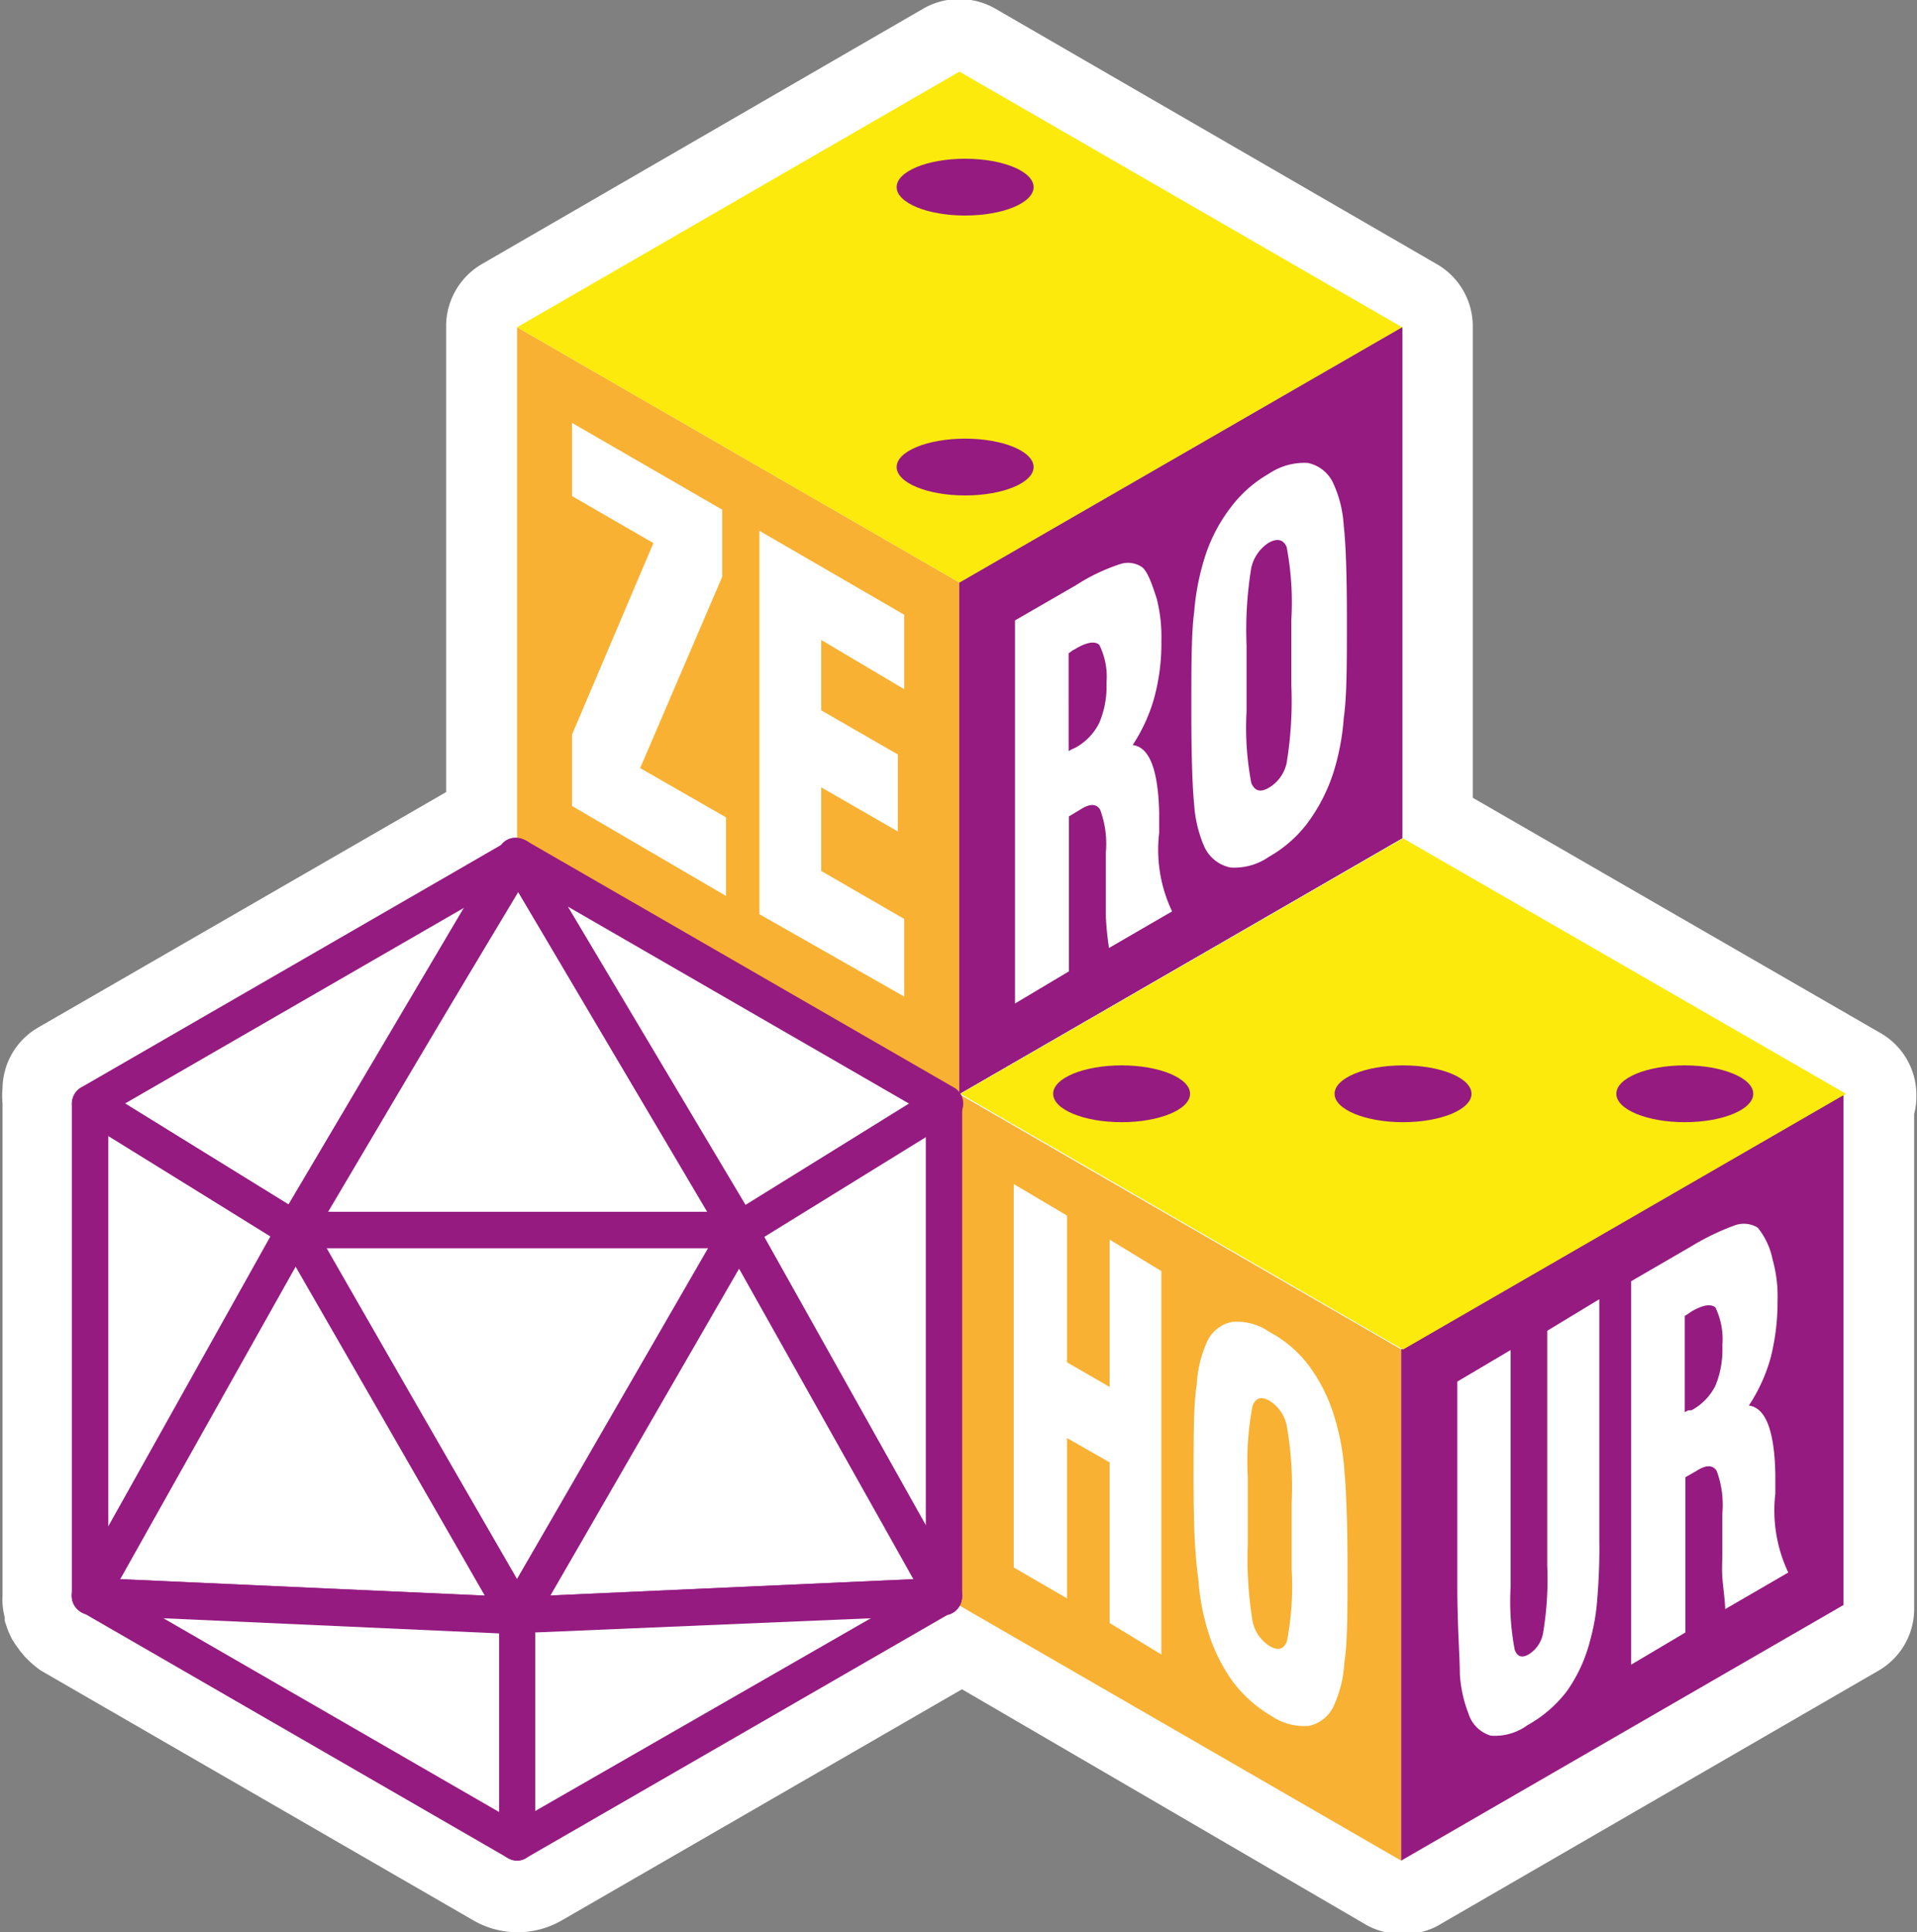
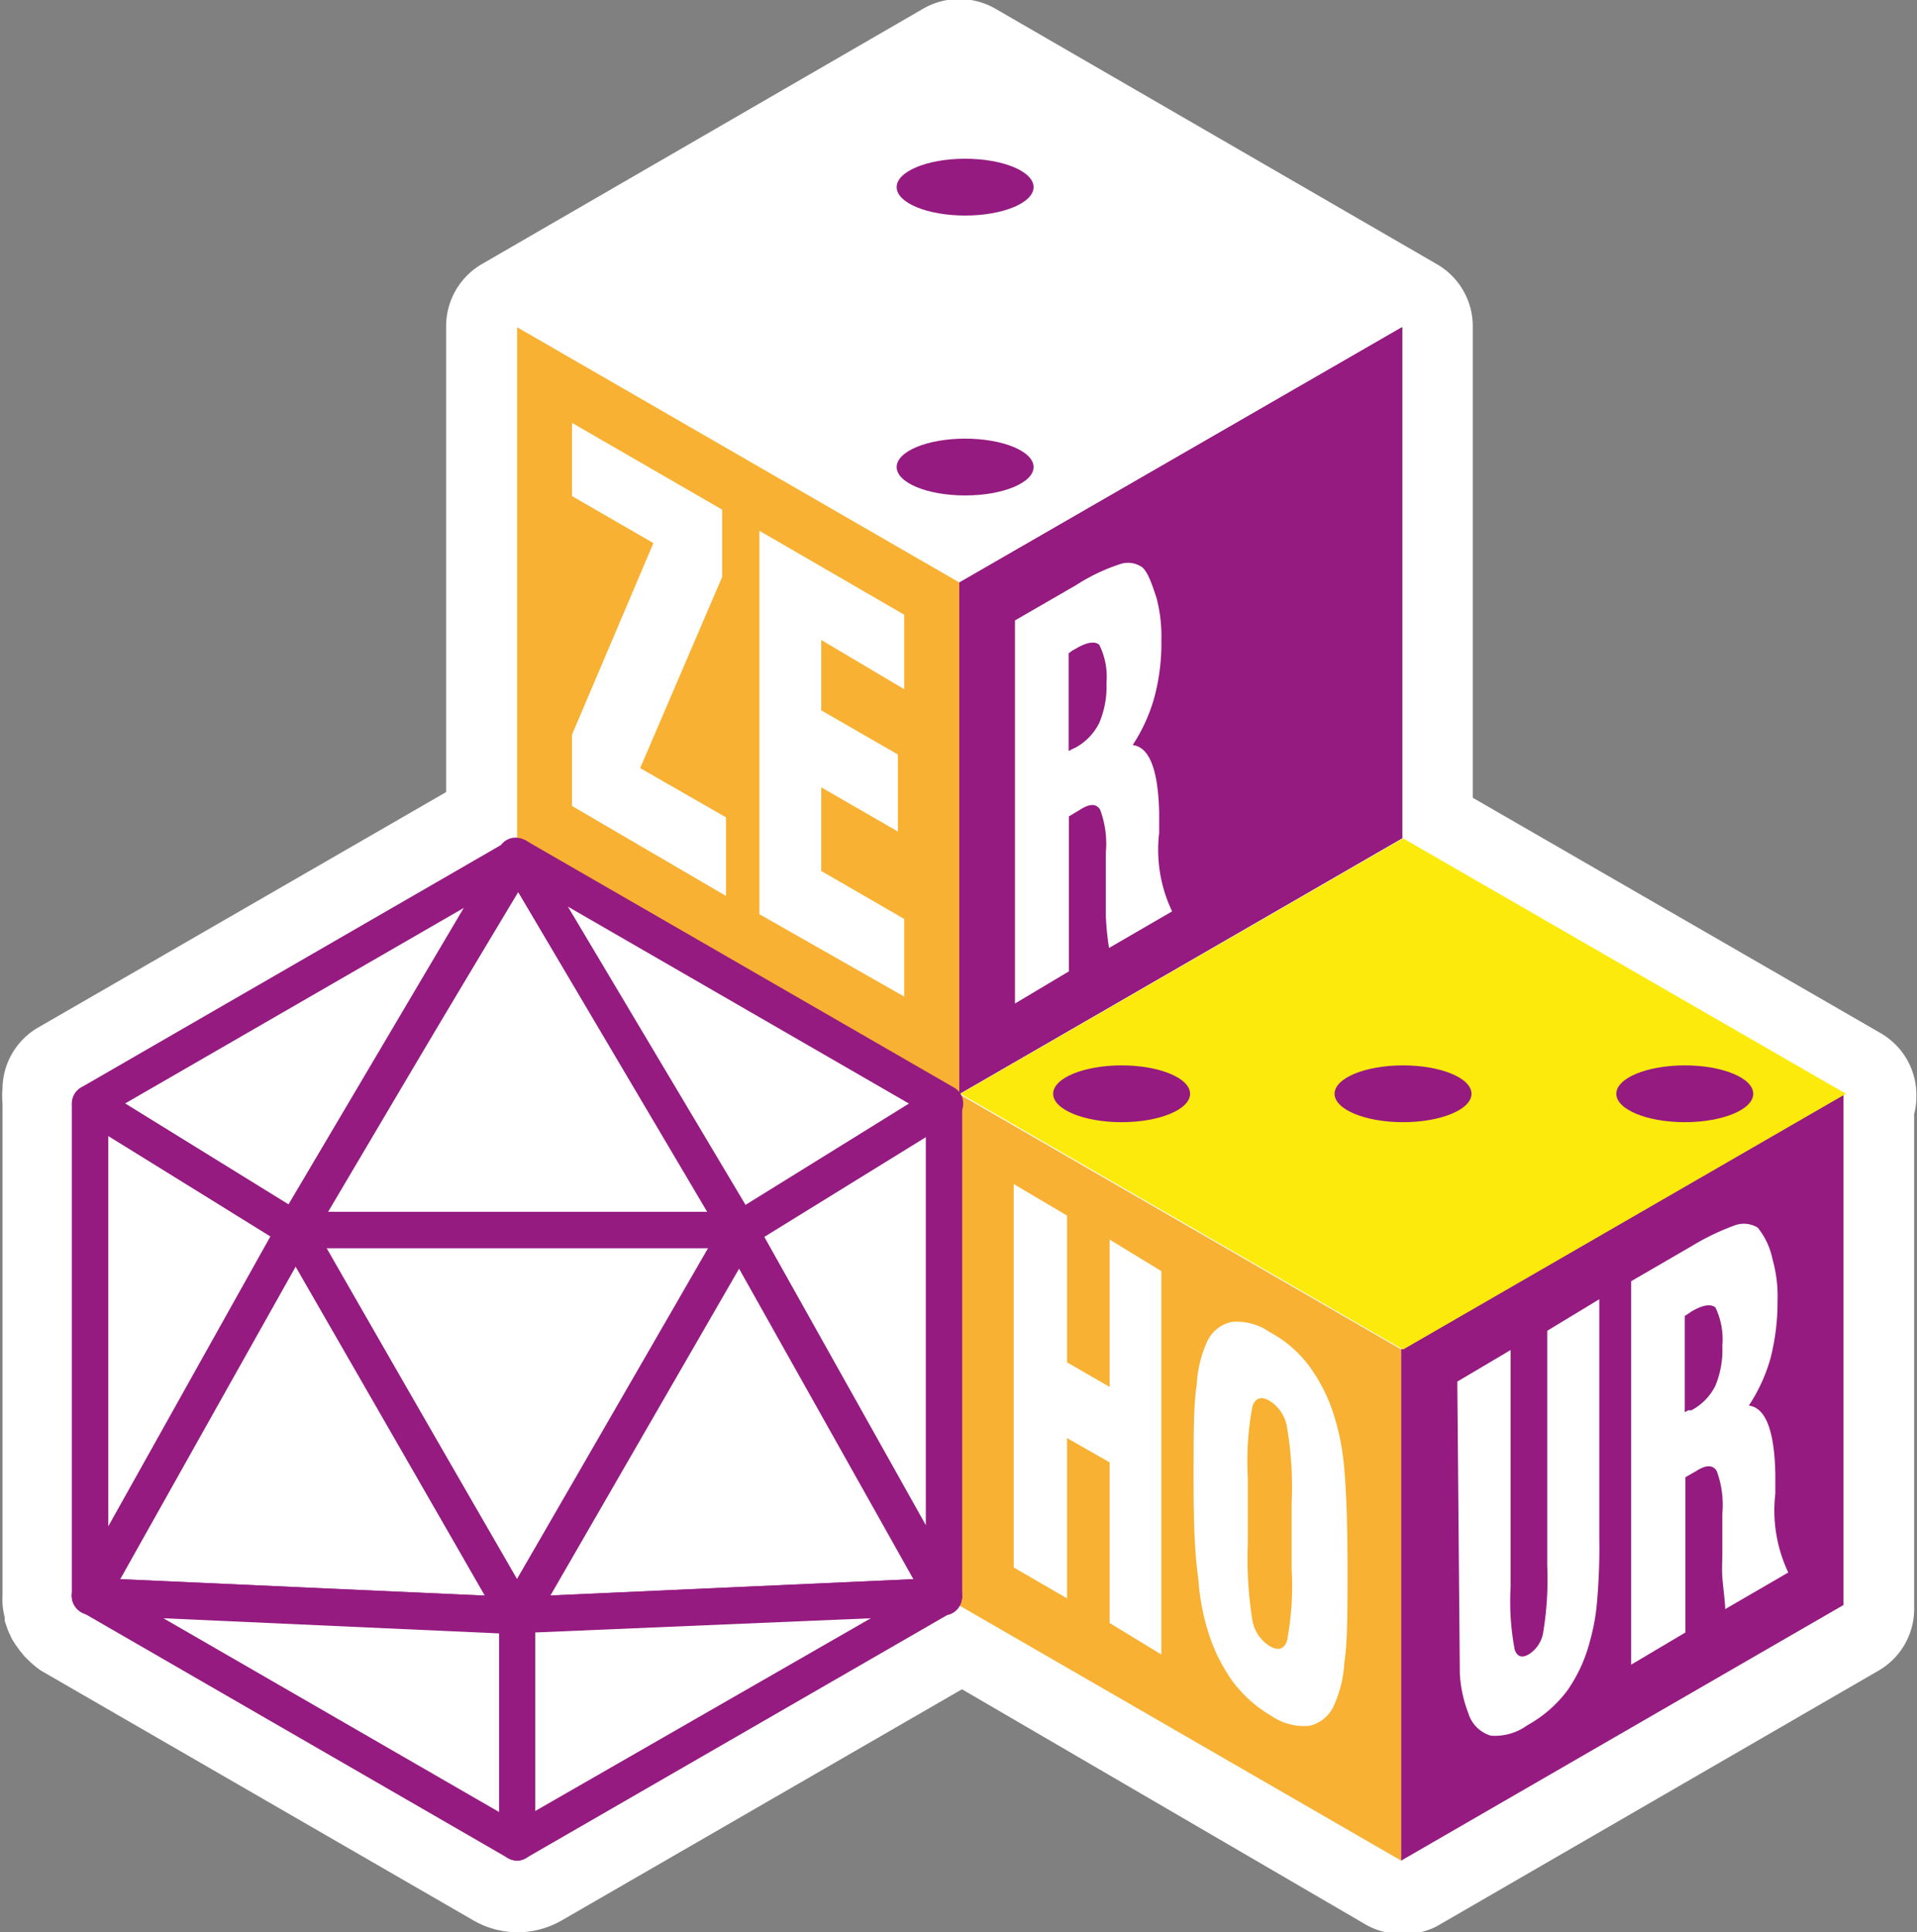
<svg xmlns="http://www.w3.org/2000/svg" id="Calque_1" data-name="Calque 1" viewBox="0 0 60.76 61.23">
  <rect x="0" y="0" width="60.76" height="61.23" fill="#808080" stroke="none" />
  <defs>
    <style>.cls-1{fill:#fff;}.cls-2{fill:#f8b133;}.cls-3{fill:#951b81;}.cls-4{fill:#fcea0d;}</style>
  </defs>
  <path class="cls-1" d="M952.91,542a2.2,2.2,0,0,1-1.14-.31L939,534.25l-12.66,7.31a2.8,2.8,0,0,1-2.85,0l-13.68-7.9a3.23,3.23,0,0,1-.45-.38,1.22,1.22,0,0,1-.15-.17.85.85,0,0,1-.11-.14l-.09-.12-.12-.19-.08-.17a1.47,1.47,0,0,1-.06-.14s-.08-.24-.09-.26l0-.12a2.26,2.26,0,0,1-.07-.43,2.11,2.11,0,0,1,0-.25V515.68a2.61,2.61,0,0,1,0-.48,2.26,2.26,0,0,1,1.13-1.92l12.93-7.46V491.09a2.28,2.28,0,0,1,1.13-2l14-8.1a2.28,2.28,0,0,1,1.13-.3,2.31,2.31,0,0,1,1.14.3l14,8.1a2.27,2.27,0,0,1,1.14,2V506l12.93,7.46a2.26,2.26,0,0,1,1.13,2,2.1,2.1,0,0,1-.07.56v15.64a2.26,2.26,0,0,1-1.13,2l-14,8.1A2.19,2.19,0,0,1,952.91,542Z" transform="translate(-908.51 -480.72)" />
  <polygon class="cls-1" points="30.45 50.76 30.45 34.52 16.39 26.41 2.32 34.52 2.32 50.76 16.39 58.88 30.45 50.76" />
  <polygon class="cls-2" points="30.41 34.66 16.39 26.56 16.39 10.37 30.41 18.46 30.41 34.66" />
  <path class="cls-1" d="M926.64,506.26V504l2.58-6.07-2.58-1.49v-2.32l4.76,2.75V499l-2.6,6.06,2.72,1.56v2.49Z" transform="translate(-908.51 -480.72)" />
  <path class="cls-1" d="M932.58,509.69V497.54l4.59,2.66v2.36L934.54,501v2.23l2.43,1.4v2.44l-2.43-1.4v2.65l2.63,1.52v2.46Z" transform="translate(-908.51 -480.72)" />
  <polygon class="cls-3" points="44.44 26.56 30.41 34.66 30.41 18.46 44.44 10.37 44.44 26.56" />
  <polygon class="cls-3" points="44.44 26.56 30.41 34.66 30.41 18.46 44.44 10.37 44.44 26.56" />
  <path class="cls-3" d="M940.68,512.52V500.38l1.94-1.12a6,6,0,0,1,1.38-.66.79.79,0,0,1,.69.08c.21.14.37.67.48,1a4.82,4.82,0,0,1,.15,1.33,6.62,6.62,0,0,1-.22,1.8,5.35,5.35,0,0,1-.69,1.52c.53.06.81.78.84,2.15v0c0,.15,0,.35,0,.63a4.55,4.55,0,0,0,.41,2.49l-2,1.16a9.34,9.34,0,0,1-.1-1c0-.25,0-.53,0-.83s0-.41,0-.68,0-.44,0-.52a3.09,3.09,0,0,0-.18-1.35c-.12-.2-.33-.2-.64,0l-.35.21v4.91Zm1.7-8,.11-.06.11-.05a1.81,1.81,0,0,0,.75-.78,2.94,2.94,0,0,0,.23-1.27,2.26,2.26,0,0,0-.23-1.21c-.14-.12-.4-.08-.75.13l-.11.06a.59.59,0,0,1-.11.08Z" transform="translate(-908.51 -480.72)" />
  <path class="cls-3" d="M946.27,503.22c0-1.39,0-2.43.09-3.11a7.84,7.84,0,0,1,.32-1.68,5.15,5.15,0,0,1,.83-1.62,4,4,0,0,1,1.22-1.08,2,2,0,0,1,1.23-.34,1.14,1.14,0,0,1,.82.67,3.71,3.71,0,0,1,.32,1.32c.07.61.1,1.61.1,3s0,2.41-.1,3.1a7.58,7.58,0,0,1-.32,1.7,5.54,5.54,0,0,1-.82,1.61,4,4,0,0,1-1.23,1.08,1.91,1.91,0,0,1-1.22.34,1.17,1.17,0,0,1-.83-.66,4,4,0,0,1-.32-1.33Q946.27,505.32,946.27,503.22Zm3.17-.78v-2.09a9.42,9.42,0,0,0-.15-2.3c-.11-.24-.3-.28-.57-.13a1.28,1.28,0,0,0-.55.79,12.17,12.17,0,0,0-.15,2.46v2.09a9.4,9.4,0,0,0,.15,2.27c.11.26.29.31.56.15a1.2,1.2,0,0,0,.56-.78A12.17,12.17,0,0,0,949.44,502.44Z" transform="translate(-908.51 -480.72)" />
  <polygon class="cls-3" points="44.44 26.56 30.41 34.66 30.41 18.46 44.44 10.37 44.44 26.56" />
  <path class="cls-1" d="M940.68,512.52V500.38l1.94-1.12a6,6,0,0,1,1.38-.66.79.79,0,0,1,.69.08c.21.14.37.67.48,1a4.82,4.82,0,0,1,.15,1.33,6.62,6.62,0,0,1-.22,1.8,5.35,5.35,0,0,1-.69,1.52c.53.06.81.78.84,2.15v0c0,.15,0,.35,0,.63a4.55,4.55,0,0,0,.41,2.49l-2,1.16a9.34,9.34,0,0,1-.1-1c0-.25,0-.53,0-.83s0-.41,0-.68,0-.44,0-.52a3.09,3.09,0,0,0-.18-1.35c-.12-.2-.33-.2-.64,0l-.35.21v4.91Zm1.7-8,.11-.06.11-.05a1.81,1.81,0,0,0,.75-.78,2.94,2.94,0,0,0,.23-1.27,2.26,2.26,0,0,0-.23-1.21c-.14-.12-.4-.08-.75.13l-.11.06a.59.59,0,0,1-.11.08Z" transform="translate(-908.51 -480.72)" />
-   <path class="cls-1" d="M946.27,503.22c0-1.39,0-2.43.09-3.11a7.84,7.84,0,0,1,.32-1.68,5.15,5.15,0,0,1,.83-1.62,4,4,0,0,1,1.22-1.08,2,2,0,0,1,1.23-.34,1.14,1.14,0,0,1,.82.67,3.71,3.71,0,0,1,.32,1.32c.07.61.1,1.61.1,3s0,2.41-.1,3.1a7.58,7.58,0,0,1-.32,1.7,5.54,5.54,0,0,1-.82,1.61,4,4,0,0,1-1.23,1.08,1.91,1.91,0,0,1-1.22.34,1.17,1.17,0,0,1-.83-.66,4,4,0,0,1-.32-1.33Q946.27,505.32,946.27,503.22Zm3.17-.78v-2.09a9.42,9.42,0,0,0-.15-2.3c-.11-.24-.3-.28-.57-.13a1.28,1.28,0,0,0-.55.79,12.17,12.17,0,0,0-.15,2.46v2.09a9.4,9.4,0,0,0,.15,2.27c.11.26.29.31.56.15a1.2,1.2,0,0,0,.56-.78A12.17,12.17,0,0,0,949.44,502.44Z" transform="translate(-908.51 -480.72)" />
-   <polygon class="cls-4" points="30.41 2.27 44.44 10.37 30.41 18.46 16.39 10.37 30.41 2.27" />
  <polygon class="cls-2" points="44.41 58.96 30.38 50.86 30.38 34.66 44.41 42.76 44.41 58.96" />
  <path class="cls-1" d="M940.64,530.39V518.24l1.69,1v4.65l1.35.78V520l1.64,1v12.15l-1.64-1v-5.09l-1.35-.77v5.08Z" transform="translate(-908.51 -480.72)" />
  <path class="cls-1" d="M946.34,527.61c0-1.4,0-2.4.1-3a3.75,3.75,0,0,1,.31-1.33,1.11,1.11,0,0,1,.8-.67,1.81,1.81,0,0,1,1.2.32A3.81,3.81,0,0,1,950,524a5.33,5.33,0,0,1,.8,1.6,7.69,7.69,0,0,1,.32,1.7c.06.68.1,1.71.1,3.1s0,2.38-.1,3a3.78,3.78,0,0,1-.32,1.34,1.12,1.12,0,0,1-.8.67,1.84,1.84,0,0,1-1.2-.32,4.17,4.17,0,0,1-1.2-1.06,5.51,5.51,0,0,1-.8-1.61,7.32,7.32,0,0,1-.31-1.68C946.38,530,946.34,529,946.34,527.61Zm3.11,2.84v-2.1a11.25,11.25,0,0,0-.16-2.47,1.21,1.21,0,0,0-.54-.77c-.26-.15-.44-.1-.54.16a9.33,9.33,0,0,0-.15,2.28v2.09a12.18,12.18,0,0,0,.15,2.45,1.21,1.21,0,0,0,.54.79c.27.16.45.1.55-.15A9.33,9.33,0,0,0,949.45,530.45Z" transform="translate(-908.51 -480.72)" />
  <polygon class="cls-3" points="58.43 50.86 44.41 58.96 44.41 42.76 58.43 34.66 58.43 50.86" />
  <path class="cls-1" d="M960.21,533.47V521.32l1.93-1.12a7.66,7.66,0,0,1,1.38-.66.85.85,0,0,1,.7.08,2.32,2.32,0,0,1,.47,1,4.31,4.31,0,0,1,.16,1.32,7.18,7.18,0,0,1-.22,1.81,5.29,5.29,0,0,1-.69,1.51c.53.07.81.78.84,2.16v0c0,.15,0,.36,0,.63a4.6,4.6,0,0,0,.41,2.5l-2,1.16c0-.22-.07-.73-.09-1s0-.53,0-.83,0-.41,0-.68,0-.44,0-.52a3.09,3.09,0,0,0-.18-1.35c-.12-.19-.33-.2-.64,0l-.35.2v4.92Zm1.7-8,.11-.06.1,0a1.78,1.78,0,0,0,.76-.78,3,3,0,0,0,.22-1.27,2.33,2.33,0,0,0-.22-1.21c-.15-.12-.4-.08-.76.13l-.1.07-.11.07Z" transform="translate(-908.51 -480.72)" />
-   <path class="cls-1" d="M954.7,524.5l1.69-1V531a8.17,8.17,0,0,0,.13,2c.08.22.23.27.45.14a1,1,0,0,0,.45-.68,10.39,10.39,0,0,0,.13-2.14v-7.43l1.65-1v7.57a19.38,19.38,0,0,1-.07,2,6.52,6.52,0,0,1-.22,1.24,4.82,4.82,0,0,1-.73,1.6,4,4,0,0,1-1.26,1.09,1.74,1.74,0,0,1-1.16.33,1.06,1.06,0,0,1-.71-.71,4.11,4.11,0,0,1-.27-1.25c0-.54-.08-1.49-.08-2.85Z" transform="translate(-908.51 -480.72)" />
+   <path class="cls-1" d="M954.7,524.5l1.69-1V531a8.17,8.17,0,0,0,.13,2c.08.22.23.27.45.14a1,1,0,0,0,.45-.68,10.39,10.39,0,0,0,.13-2.14v-7.43l1.65-1v7.57a19.38,19.38,0,0,1-.07,2,6.52,6.52,0,0,1-.22,1.24,4.82,4.82,0,0,1-.73,1.6,4,4,0,0,1-1.26,1.09,1.74,1.74,0,0,1-1.16.33,1.06,1.06,0,0,1-.71-.71,4.11,4.11,0,0,1-.27-1.25Z" transform="translate(-908.51 -480.72)" />
  <polygon class="cls-4" points="44.47 26.57 58.5 34.66 44.47 42.76 30.45 34.66 44.47 26.57" />
  <polygon class="cls-4" points="44.47 26.57 58.5 34.66 44.47 42.76 30.45 34.66 44.47 26.57" />
  <path class="cls-3" d="M924.9,532.48h0l-13.53-.61a.54.54,0,0,1-.47-.29.56.56,0,0,1,0-.56l6.48-11.59a.57.57,0,0,1,1,0l7,12.21a.55.55,0,0,1,0,.58A.59.59,0,0,1,924.9,532.48Zm-12.58-1.72,11.56.52-6-10.42Z" transform="translate(-908.51 -480.72)" />
  <path class="cls-3" d="M924.9,532.48a.58.58,0,0,1-.5-.86l7.05-12.21a.58.58,0,0,1,.5-.29.59.59,0,0,1,.49.3L938.93,531a.57.57,0,0,1-.47.85l-13.54.61Zm7-11.62-6,10.42,11.56-.52Z" transform="translate(-908.51 -480.72)" />
  <path class="cls-3" d="M917.85,520.27a.55.55,0,0,1-.3-.09l-6.48-4a.59.59,0,0,1-.28-.49.6.6,0,0,1,.29-.51l13.53-7.81a.57.57,0,0,1,.78.79l-7,11.84a.52.52,0,0,1-.35.26A.34.34,0,0,1,917.85,520.27Zm-5.38-4.58,5.19,3.21,5.62-9.45Z" transform="translate(-908.51 -480.72)" />
  <path class="cls-3" d="M931.94,520.27a.3.3,0,0,1-.13,0,.56.56,0,0,1-.36-.26l-7-11.84a.57.57,0,0,1,.77-.79l13.54,7.81a.58.58,0,0,1,.28.5.6.6,0,0,1-.27.5l-6.48,4A.56.56,0,0,1,931.94,520.27Zm-5.43-10.82,5.63,9.45,5.18-3.21Z" transform="translate(-908.51 -480.72)" />
  <path class="cls-3" d="M924.9,532.48a.57.57,0,0,1-.5-.29l-7-12.21a.53.53,0,0,1,0-.57.56.56,0,0,1,.49-.29h14.09a.57.57,0,0,1,.5.29.58.58,0,0,1,0,.57l-7.05,12.21A.56.56,0,0,1,924.9,532.48Zm-6.06-12.21,6.06,10.49L931,520.27Z" transform="translate(-908.51 -480.72)" />
  <path class="cls-3" d="M924.9,539.68a.6.6,0,0,1-.29-.08l-13.53-7.81a.57.57,0,0,1,.31-1.07l13.53.61a.57.57,0,0,1,.55.57v7.2a.57.57,0,0,1-.29.5A.54.54,0,0,1,924.9,539.68ZM913.69,532l10.64,6.14v-5.66Z" transform="translate(-908.51 -480.72)" />
  <path class="cls-3" d="M924.9,539.68a.6.6,0,0,1-.29-.08.56.56,0,0,1-.28-.5v-7.2a.57.57,0,0,1,.54-.57l13.53-.61a.57.57,0,0,1,.58.41.59.59,0,0,1-.26.66l-13.54,7.81A.54.54,0,0,1,924.9,539.68Zm.57-7.23v5.66L936.11,532Z" transform="translate(-908.51 -480.72)" />
  <path class="cls-3" d="M931.94,520.27H917.85a.59.59,0,0,1-.5-.29.57.57,0,0,1,0-.58l7-11.84a.57.57,0,0,1,1,0l7.05,11.84a.6.6,0,0,1,0,.58A.57.57,0,0,1,931.94,520.27Zm-13.08-1.15h12.08l-6-10.14Z" transform="translate(-908.51 -480.72)" />
  <path class="cls-3" d="M911.37,531.87a.58.58,0,0,1-.58-.58V515.68a.58.58,0,0,1,1.15,0v15.61A.58.58,0,0,1,911.37,531.87Z" transform="translate(-908.51 -480.72)" />
  <path class="cls-3" d="M911.37,531.87l-.15,0a.59.59,0,0,1-.43-.56V515.68a.58.58,0,0,1,.88-.49l6.48,4a.58.58,0,0,1,.2.77l-6.48,11.59A.58.58,0,0,1,911.37,531.87Zm.57-15.16v12.38l5.14-9.19Z" transform="translate(-908.51 -480.72)" />
  <path class="cls-3" d="M938.43,531.87a.57.57,0,0,1-.57-.58V515.68a.57.57,0,1,1,1.14,0v15.61A.57.57,0,0,1,938.43,531.87Z" transform="translate(-908.51 -480.72)" />
  <path class="cls-3" d="M938.43,531.87a.57.57,0,0,1-.5-.3L931.44,520a.59.59,0,0,1,.2-.77l6.49-4a.57.57,0,0,1,.87.49v15.61a.58.58,0,0,1-.43.56Zm-5.72-12,5.15,9.19V516.71Z" transform="translate(-908.51 -480.72)" />
  <ellipse class="cls-3" cx="44.47" cy="34.66" rx="2.17" ry="0.9" />
  <ellipse class="cls-3" cx="53.4" cy="34.66" rx="2.17" ry="0.9" />
  <ellipse class="cls-3" cx="35.55" cy="34.66" rx="2.17" ry="0.9" />
  <ellipse class="cls-3" cx="30.59" cy="5.93" rx="2.17" ry="0.9" />
  <ellipse class="cls-3" cx="30.59" cy="14.8" rx="2.17" ry="0.9" />
</svg>